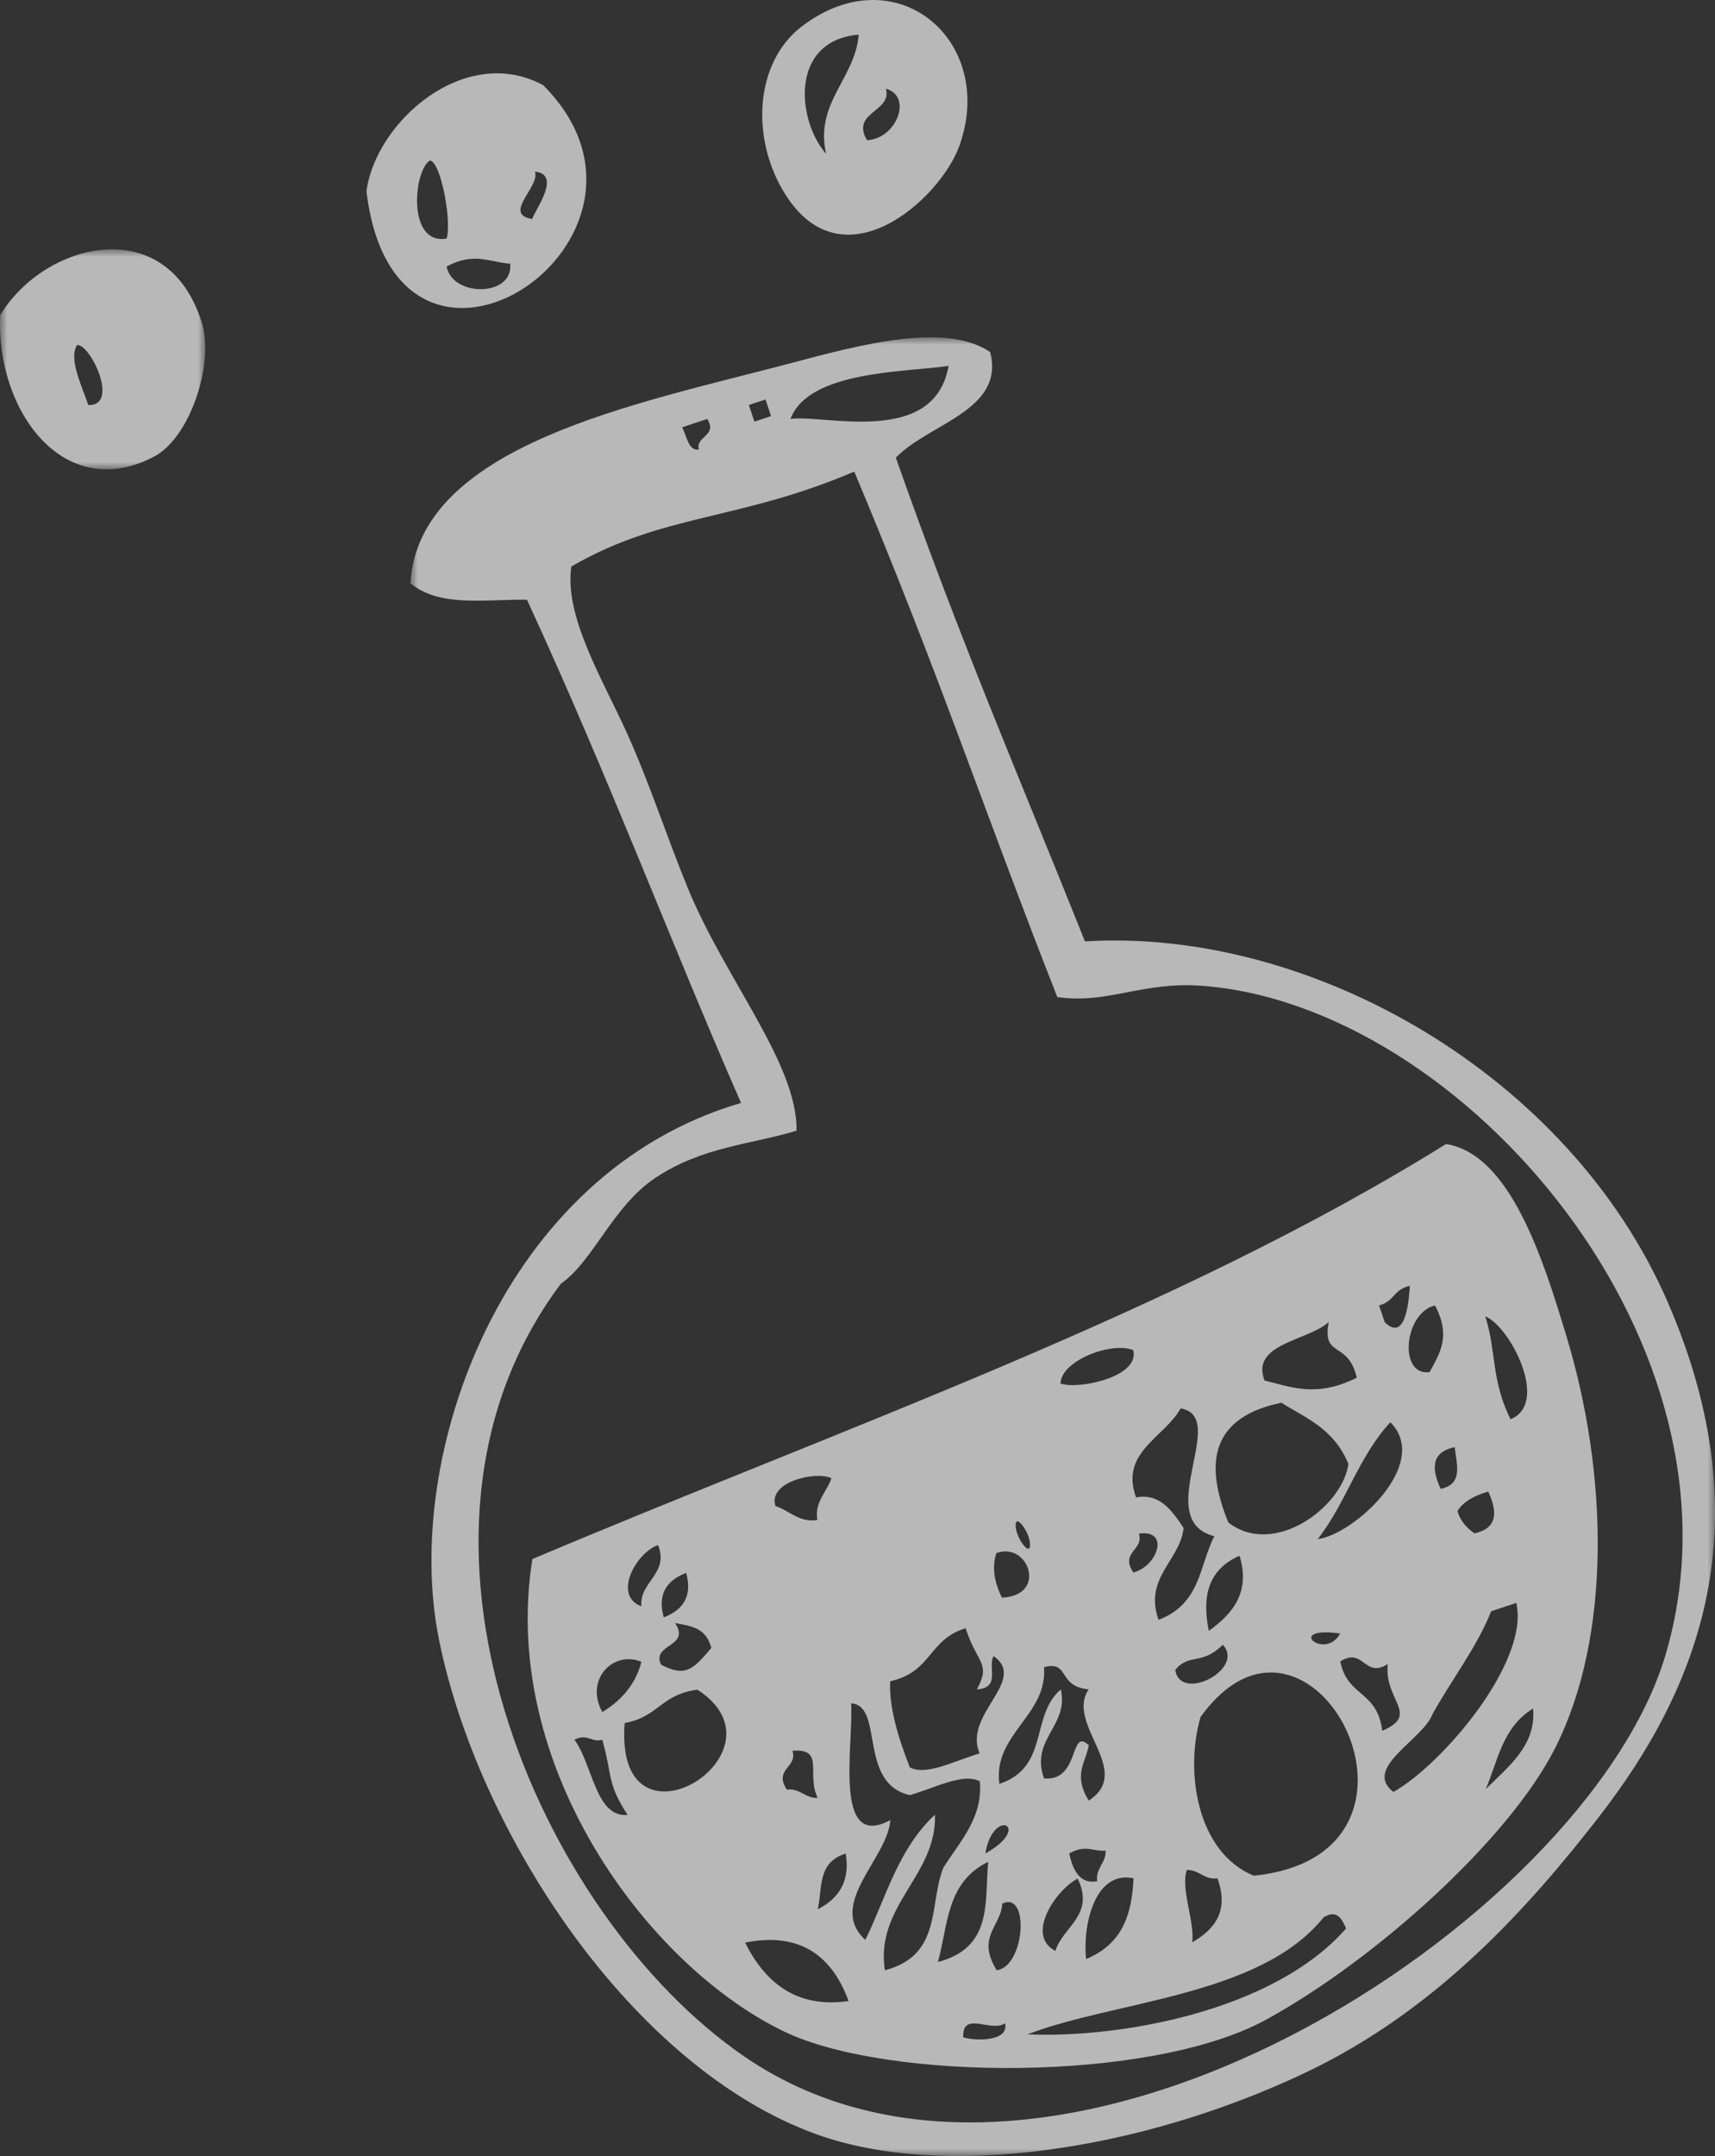
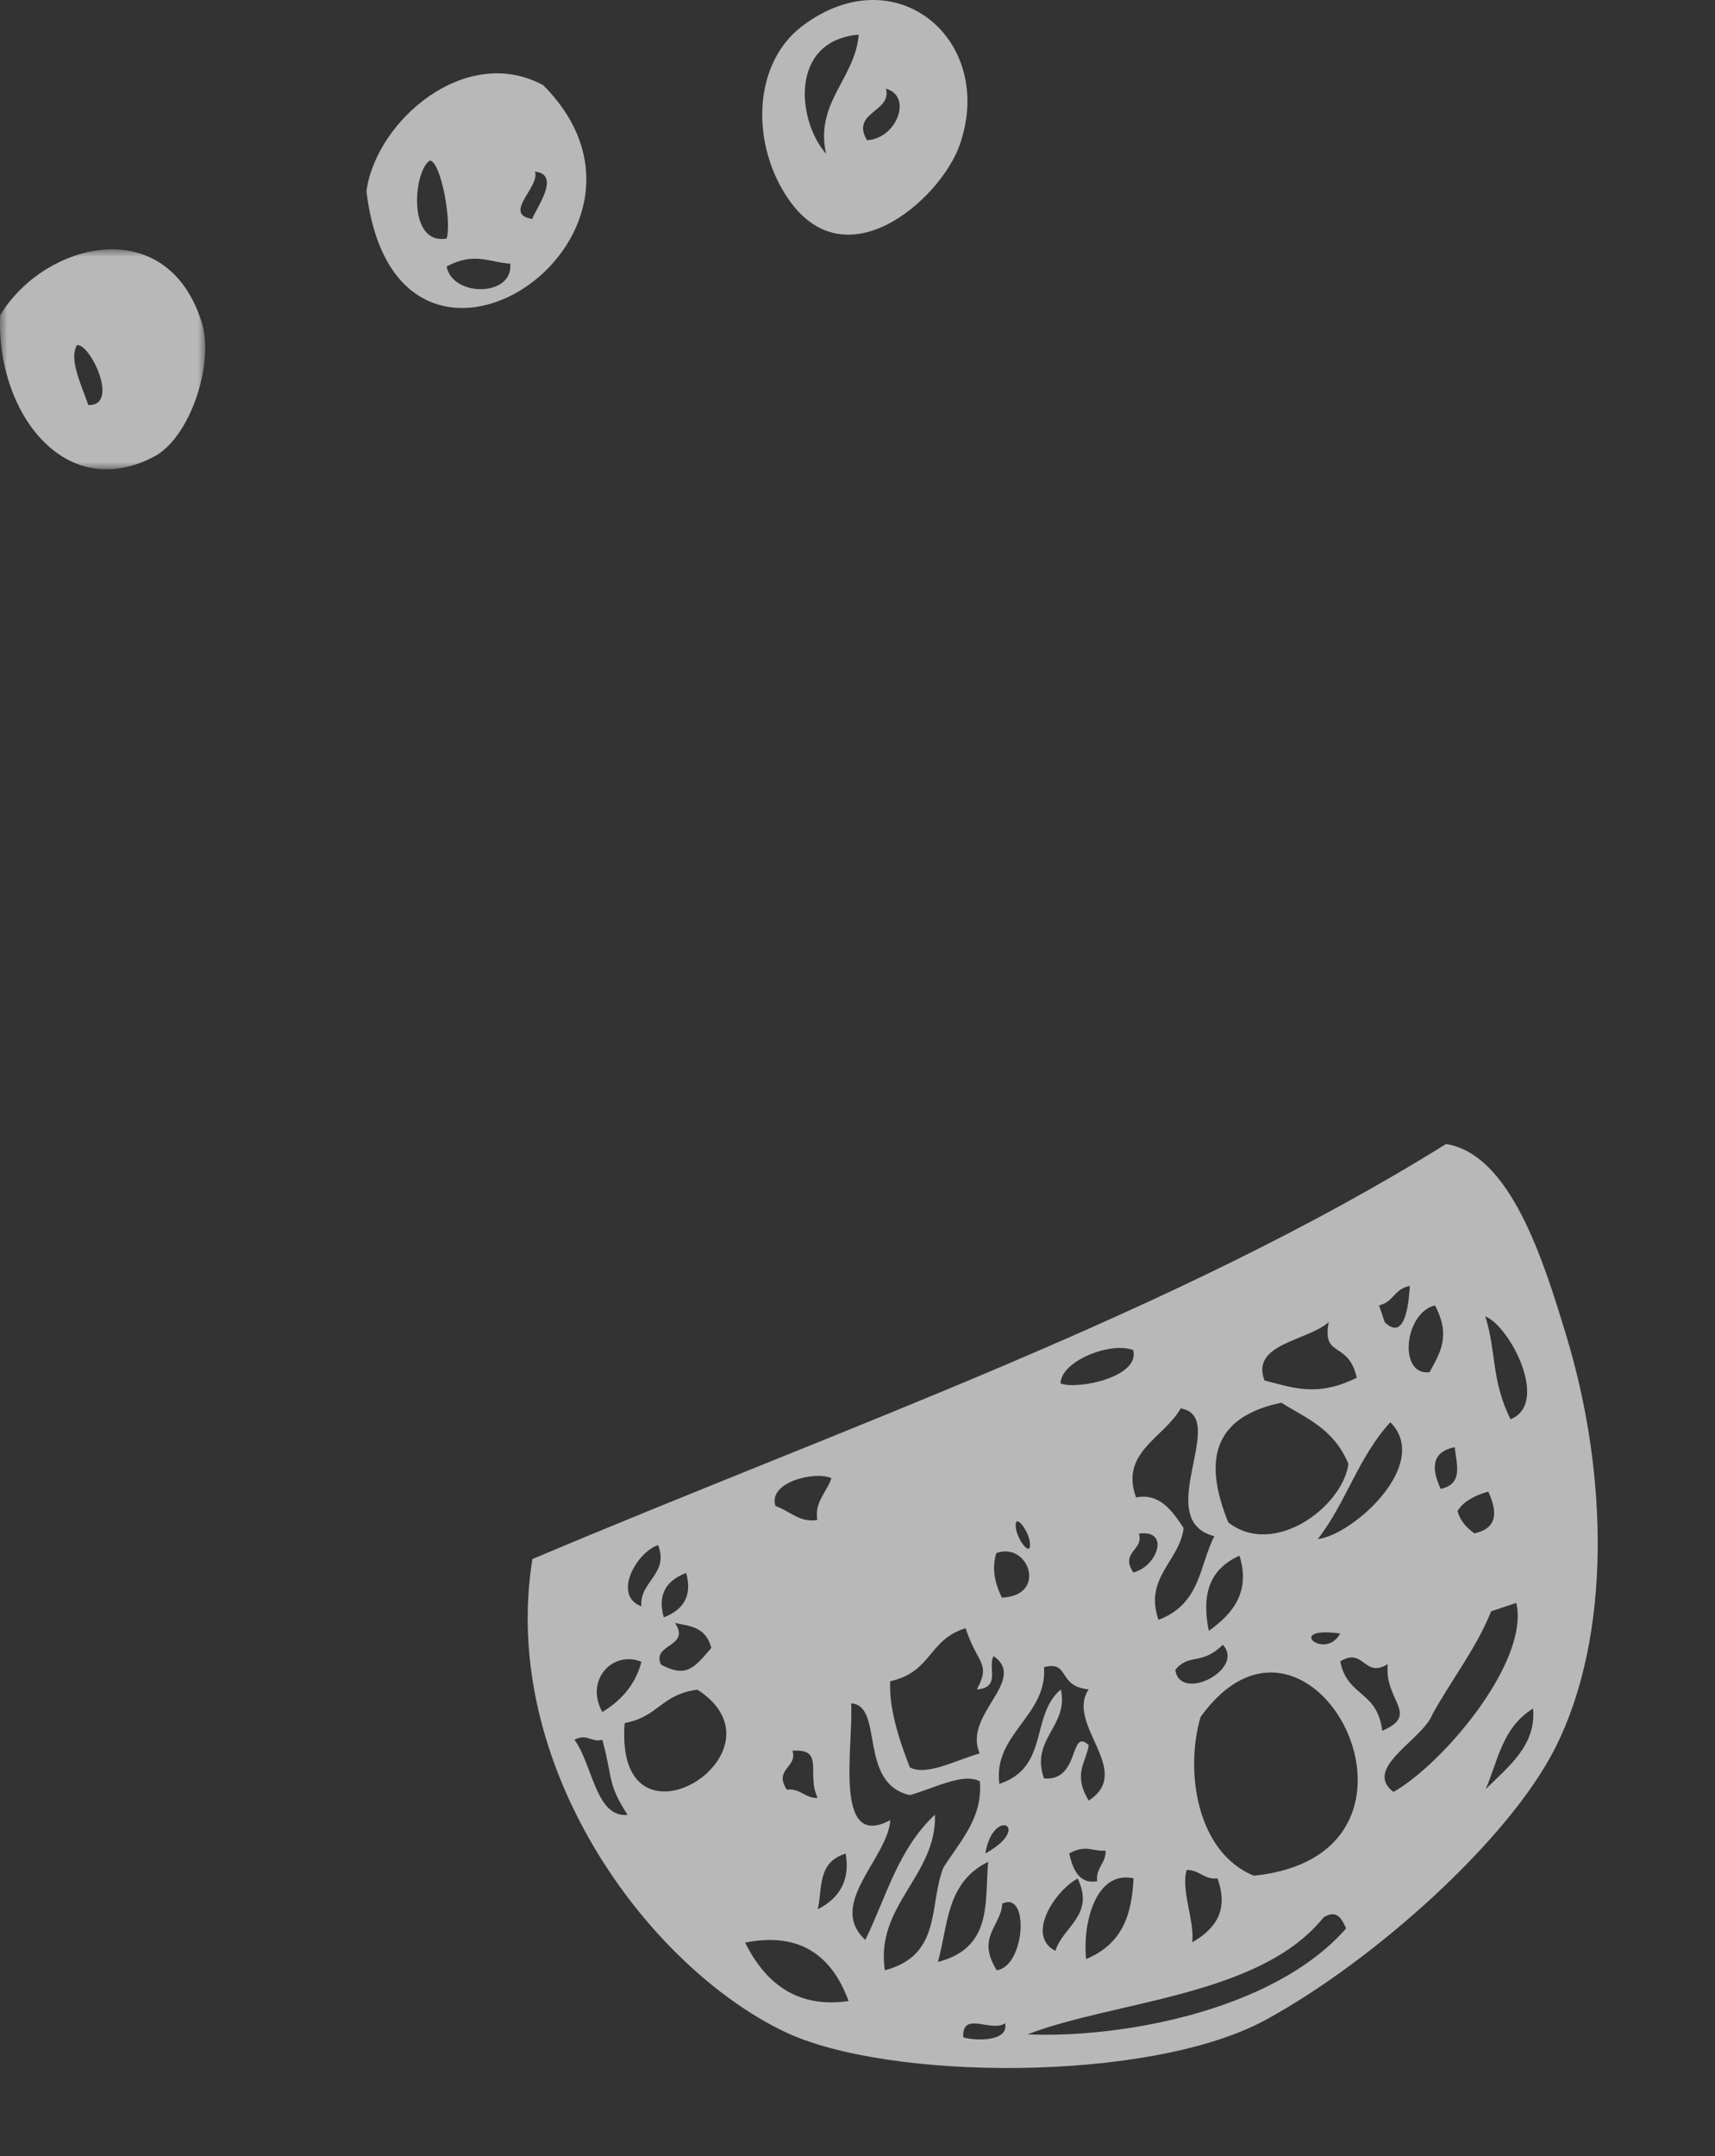
<svg xmlns="http://www.w3.org/2000/svg" xmlns:xlink="http://www.w3.org/1999/xlink" width="117px" height="147px" viewBox="0 0 117 147" version="1.1">
  <rect x="0" y="0" width="117" height="147" fill="#333333" stroke="none" />
  <title>Group 13</title>
  <defs>
    <polygon id="path-1" points="0 0 14 0 14 15 0 15" />
    <polygon id="path-3" points="0 0 89 0 89 124 0 124" />
  </defs>
  <g id="R5---Dev-Facing" stroke="none" stroke-width="1" fill="none" fill-rule="evenodd" opacity="0.651">
    <g id="Homepage---Desktop" transform="translate(-1332, -1710)">
      <g id="Group-13" transform="translate(1332, 1710)">
        <path d="M34.806,17.973 L34.806,17.973 C33.424,17.907 32.389,17.146 30.468,18.168 C30.873,20.292 35.054,20.237 34.806,17.973 M36.308,14.93 L36.308,14.93 C36.555,14.21 38.316,11.902 36.494,11.7 C36.869,12.732 34.241,14.599 36.308,14.93 M30.468,16.264 L30.468,16.264 C30.829,15.147 30.096,11.06 29.334,10.943 C28.215,11.604 27.752,16.735 30.468,16.264 M37.059,5.809 C47.477,16.246 27.03,29.943 25,13.041 C25.642,8.253 31.758,2.942 37.059,5.809" id="Fill-1" fill="#FFFFFF" />
        <g id="Group-5" transform="translate(0, 17)">
          <mask id="mask-2" fill="white">
            <use xlink:href="#path-1" />
          </mask>
          <g id="Clip-4" />
          <path d="M6.025,10.619 L6.025,10.619 C8.2,10.684 6.138,6.395 5.249,6.528 C4.698,7.509 5.515,9.138 6.025,10.619 M0.012,4.489 C3.052,-0.544 11.446,-2.587 13.778,5.036 C14.618,7.79 12.979,12.859 10.486,14.146 C4.319,17.35 -0.288,10.968 0.012,4.489" id="Fill-3" fill="#FFFFFF" mask="url(#mask-2)" />
        </g>
-         <path d="M59.145,9.56 L59.145,9.56 C61.181,9.46 62.276,6.55 60.441,6.05 C60.868,7.65 58.025,7.618 59.145,9.56 M56.359,10.489 L56.359,10.489 C55.566,7.014 58.359,5.325 58.581,2.362 C53.814,2.776 54.388,8.264 56.359,10.489 M54.686,1.812 C61.091,-3.091 68.009,2.744 65.457,9.924 C64.157,13.574 57.529,19.533 53.577,13.256 C51.193,9.478 51.473,4.276 54.686,1.812" id="Fill-6" fill="#FFFFFF" />
+         <path d="M59.145,9.56 C61.181,9.46 62.276,6.55 60.441,6.05 C60.868,7.65 58.025,7.618 59.145,9.56 M56.359,10.489 L56.359,10.489 C55.566,7.014 58.359,5.325 58.581,2.362 C53.814,2.776 54.388,8.264 56.359,10.489 M54.686,1.812 C61.091,-3.091 68.009,2.744 65.457,9.924 C64.157,13.574 57.529,19.533 53.577,13.256 C51.193,9.478 51.473,4.276 54.686,1.812" id="Fill-6" fill="#FFFFFF" />
        <path d="M90.304,130.719 L90.304,130.719 C85.989,136.117 76.068,136.407 70.097,138.706 C76.241,138.977 86.826,137.195 91.835,131.482 C91.529,130.799 91.204,130.187 90.304,130.719 M68.57,137.943 L68.57,137.943 C67.663,138.614 65.634,137.063 65.712,138.897 C66.173,139.106 68.869,139.326 68.57,137.943 M81.338,132.428 L81.338,132.428 C82.961,131.5 83.839,130.202 83.053,128.064 C82.19,128.203 81.774,127.455 80.958,127.499 C80.549,128.882 81.501,130.931 81.338,132.428 M74.098,133.572 L74.098,133.572 C76.684,132.49 77.215,130.385 77.333,128.067 C74.718,127.495 73.84,131.221 74.098,133.572 M67.998,134.335 L67.998,134.335 C69.923,134.082 70.266,128.896 68.378,129.791 C68.297,131.328 66.582,132.061 67.998,134.335 M101.354,121.987 L101.354,121.987 C102.955,120.414 104.817,118.966 104.589,116.487 C102.468,117.803 102.206,120.044 101.354,121.987 M74.854,128.262 L74.854,128.262 C74.718,127.407 75.474,126.993 75.426,126.179 C74.589,126.256 74.058,125.735 72.948,126.37 C73.224,127.723 73.807,128.467 74.854,128.262 M72,133.014 L72,133.014 C72.501,131.364 74.725,130.572 73.519,128.082 C71.97,128.911 69.964,131.969 72,133.014 M63.985,133.77 L63.985,133.77 C67.747,132.794 67.168,129.663 67.415,126.942 C64.535,128.353 64.69,131.273 63.985,133.77 M57.893,136.432 L57.893,136.432 C56.613,132.959 54.19,131.782 50.833,132.45 C52.338,135.471 54.629,136.913 57.893,136.432 M67.224,126.373 L67.224,126.373 C70.51,124.536 67.74,123.164 67.224,126.373 M55.787,130.18 L55.787,130.18 C57.358,129.377 57.992,128.111 57.693,126.381 C55.731,126.986 56.122,128.764 55.787,130.18 M101.73,109.86 L101.73,109.86 C100.727,112.361 99.034,114.517 97.729,116.868 C97.065,118.632 92.93,120.539 95.062,122.178 C98.415,120.289 104.367,113.3 103.445,109.288 C102.874,109.479 102.302,109.666 101.73,109.86 M94.299,118.008 L94.299,118.008 C96.906,116.883 94.413,115.959 94.675,113.461 C93.052,114.47 93.048,112.269 91.433,113.278 C91.942,115.742 93.948,115.225 94.299,118.008 M81.903,117.07 L81.903,117.07 C80.822,120.77 81.644,126.293 85.535,127.888 C99.753,126.439 89.434,106.604 81.903,117.07 M91.429,111.375 L91.429,111.375 C87.564,110.839 90.393,113.282 91.429,111.375 M80.18,113.85 L80.18,113.85 C80.501,116.116 84.971,113.799 83.422,112.145 C81.965,113.575 81.135,112.698 80.18,113.85 M74.275,118.984 L74.275,118.984 C74.106,120.15 73.165,120.95 74.275,122.765 C77.399,120.737 72.656,117.572 74.272,115.181 C72.118,114.994 73.007,113.201 71.222,113.67 C71.48,116.956 67.718,118.247 68.179,121.628 C71.605,120.491 70.266,116.985 72.369,115.188 C72.948,117.678 70.263,118.566 71.225,121.254 C73.7,121.481 72.94,117.741 74.275,118.984 M53.681,122.024 L53.681,122.024 C54.551,121.888 54.96,122.636 55.783,122.585 C54.979,120.931 56.31,119.204 54.064,119.369 C54.437,120.506 52.748,120.612 53.681,122.024 M99.433,103.028 L99.433,103.028 C99.672,103.82 100.122,104.194 100.58,104.546 C102.143,104.213 102.191,103.138 101.531,101.697 C100.521,101.99 99.794,102.416 99.433,103.028 M60.74,124.096 L60.74,124.096 C60.563,126.714 56.388,129.828 59.032,132.266 C60.471,129.34 61.249,126.095 63.786,123.726 C63.908,127.895 59.692,129.905 60.367,134.338 C64.303,133.297 63.351,129.824 64.365,127.327 C65.509,125.526 67.069,123.924 66.844,121.452 C65.715,120.847 63.746,121.921 62.071,122.394 C58.509,121.588 60.334,116.285 58.066,116.135 C58.232,119.057 56.823,126.205 60.74,124.096 M82.467,111.195 L82.467,111.195 C84.163,109.985 85.31,108.5 84.562,106.072 C82.371,107.036 82.002,108.91 82.467,111.195 M65.877,111.015 L65.877,111.015 C63.311,111.796 63.598,113.993 60.732,114.631 C60.644,116.322 61.223,118.346 62.071,120.502 C63.2,121.104 65.169,120.029 66.836,119.549 C65.664,116.901 70.145,114.583 67.788,112.915 C67.353,113.648 68.312,115.071 66.645,115.188 C67.618,113.351 66.685,113.502 65.877,111.015 M98.285,101.514 L98.285,101.514 C99.853,101.184 99.366,99.827 99.241,98.668 C97.673,99.002 97.625,100.084 98.285,101.514 M42.815,123.74 L42.815,123.74 C41.41,121.573 41.823,121.287 41.093,118.621 C40.355,118.834 40.06,118.155 39.19,118.621 C40.425,120.271 40.639,123.964 42.815,123.74 M42.616,117.48 L42.616,117.48 C41.867,127.129 54.227,119.494 47.577,115.203 C45.069,115.541 44.936,117.055 42.616,117.48 M77.318,107.216 L77.318,107.216 C79.004,106.772 79.819,104.253 77.694,104.568 C78.067,105.694 76.381,105.808 77.318,107.216 M68.352,108.929 L68.352,108.929 C71.487,108.8 70.174,105.085 67.969,105.892 C67.718,106.717 67.733,107.674 68.352,108.929 M41.093,116.729 L41.093,116.729 C42.528,115.856 43.394,114.712 43.759,113.307 C41.838,112.497 39.868,114.528 41.093,116.729 M70.255,105.133 L70.255,105.133 C70.152,104.315 69.164,103.032 69.304,104.191 C69.411,105.016 70.403,106.292 70.255,105.133 M45.095,113.498 L45.095,113.498 C46.791,114.389 47.308,113.791 48.528,112.357 C48.145,110.902 47.049,110.872 46.046,110.656 C47.164,112.31 44.423,112.06 45.095,113.498 M91.993,99.812 L91.993,99.812 C90.987,97.396 89.109,96.699 87.413,95.639 C82.699,96.625 82.102,99.643 83.798,103.802 C86.889,106.215 91.577,102.772 91.993,99.812 M89.902,104.935 L89.902,104.935 C92.285,104.667 97.684,99.823 94.852,96.97 C92.657,99.354 91.853,102.427 89.902,104.935 M103.047,96.765 L103.047,96.765 C105.758,95.694 102.988,90.391 101.328,89.753 C102.103,92.195 101.712,94.047 103.047,96.765 M77.503,102.097 L77.503,102.097 C79.092,101.789 79.933,102.948 80.748,104.183 C80.497,106.424 78.019,107.568 79.037,110.443 C81.932,109.343 81.799,106.754 82.847,104.741 C78.502,103.63 83.924,96.581 80.545,96.028 C79.45,98.008 76.378,99.016 77.503,102.097 M45.286,110.274 L45.286,110.274 C46.717,109.724 47.219,108.712 46.81,107.242 C45.371,107.796 44.862,108.804 45.286,110.274 M97.526,93.556 L97.526,93.556 C98.201,92.302 99.023,91.132 97.898,89.005 C95.789,89.507 95.379,93.824 97.526,93.556 M86.266,94.124 L86.266,94.124 C88.11,94.572 89.803,95.309 92.561,93.934 C91.971,91.356 90.179,92.65 90.647,90.146 C89.157,91.451 85.314,91.609 86.266,94.124 M43.759,109.519 L43.759,109.519 C43.594,107.854 45.67,107.304 44.895,105.346 C43.365,105.878 41.79,108.811 43.759,109.519 M94.081,89.005 L94.081,89.005 C94.214,89.39 94.339,89.761 94.468,90.149 C95.947,91.59 96.124,88.488 96.183,87.674 C95.055,87.905 95.136,88.737 94.081,89.005 M52.906,102.684 L52.906,102.684 C53.858,102.995 54.551,103.846 55.761,103.63 C55.547,102.412 56.403,101.741 56.72,100.788 C55.683,100.271 52.357,101.033 52.906,102.684 M72.35,94.326 L72.35,94.326 C73.519,94.77 77.801,93.886 77.307,92.052 C75.828,91.455 72.391,92.764 72.35,94.326 M98.651,78 C103.051,78.7 105.293,85.917 106.857,91.077 C109.7,100.421 109.966,111.477 106.119,119.138 C102.922,125.508 93.616,133.77 86.306,137.741 C78.417,142.006 60.526,141.893 53.507,138.519 C44.147,134.03 34.063,120.348 36.32,106.299 C57.73,97.252 80.276,89.441 98.651,78" id="Fill-8" fill="#FFFFFF" />
        <g id="Group-12" transform="translate(28, 23)">
          <mask id="mask-4" fill="white">
            <use xlink:href="#path-3" />
          </mask>
          <g id="Clip-11" />
-           <path d="M10.979,15.624 L10.979,15.624 C10.474,19.019 13.114,23.32 14.776,26.991 C16.317,30.397 17.485,34.057 18.946,37.603 C21.512,43.822 26.396,49.516 26.344,54.089 C23.35,55.017 19.905,55.167 16.694,57.319 C13.787,59.266 12.488,62.974 10.262,64.528 C-2.563,81.63 8.709,107.562 22.793,117.224 C43.935,131.727 80.219,107.966 85.612,89.873 C91.887,68.833 71.847,45.512 53.966,44.21 C49.914,43.913 47.512,45.49 44.129,44.977 C38.982,31.882 36.115,23.056 30.28,9.155 C22.299,12.551 17.269,11.99 10.979,15.624 M25.927,5.566 L25.927,5.566 C28.124,5.217 35.746,7.513 36.712,1.946 C33.864,2.386 27.168,2.24 25.927,5.566 M23.47,5.749 L23.47,5.749 C23.848,5.621 24.225,5.492 24.602,5.371 C24.477,4.99 24.349,4.616 24.225,4.238 C23.848,4.363 23.47,4.488 23.09,4.612 C23.214,4.997 23.339,5.379 23.47,5.749 M19.681,7.645 L19.681,7.645 C19.432,6.739 20.981,6.721 20.249,5.566 C19.678,5.749 19.114,5.943 18.543,6.134 C18.858,6.768 18.986,7.777 19.681,7.645 M39.549,1 C40.582,4.99 35.372,5.855 33.117,8.206 C37.562,20.842 41.541,29.99 46.018,41.185 C61.405,40.243 79.048,50.253 85.784,65.801 C92.337,80.912 87.926,92.066 81.079,100.881 C76.265,107.071 70.009,114.078 61.025,118.332 C49.69,123.704 36.262,125.603 27.717,122.523 C15.116,117.994 4.627,102 1.951,88.806 C-0.604,76.2 6.326,56.927 22.555,52.2 C17.77,41.292 13.571,30.064 7.952,17.893 C5.14,17.842 2.01,18.44 0,16.764 C0.567,7.304 15.548,4.517 25.927,1.767 C30.672,0.509 36.467,-1.064 39.549,1" id="Fill-10" fill="#FFFFFF" mask="url(#mask-4)" />
        </g>
      </g>
    </g>
  </g>
</svg>